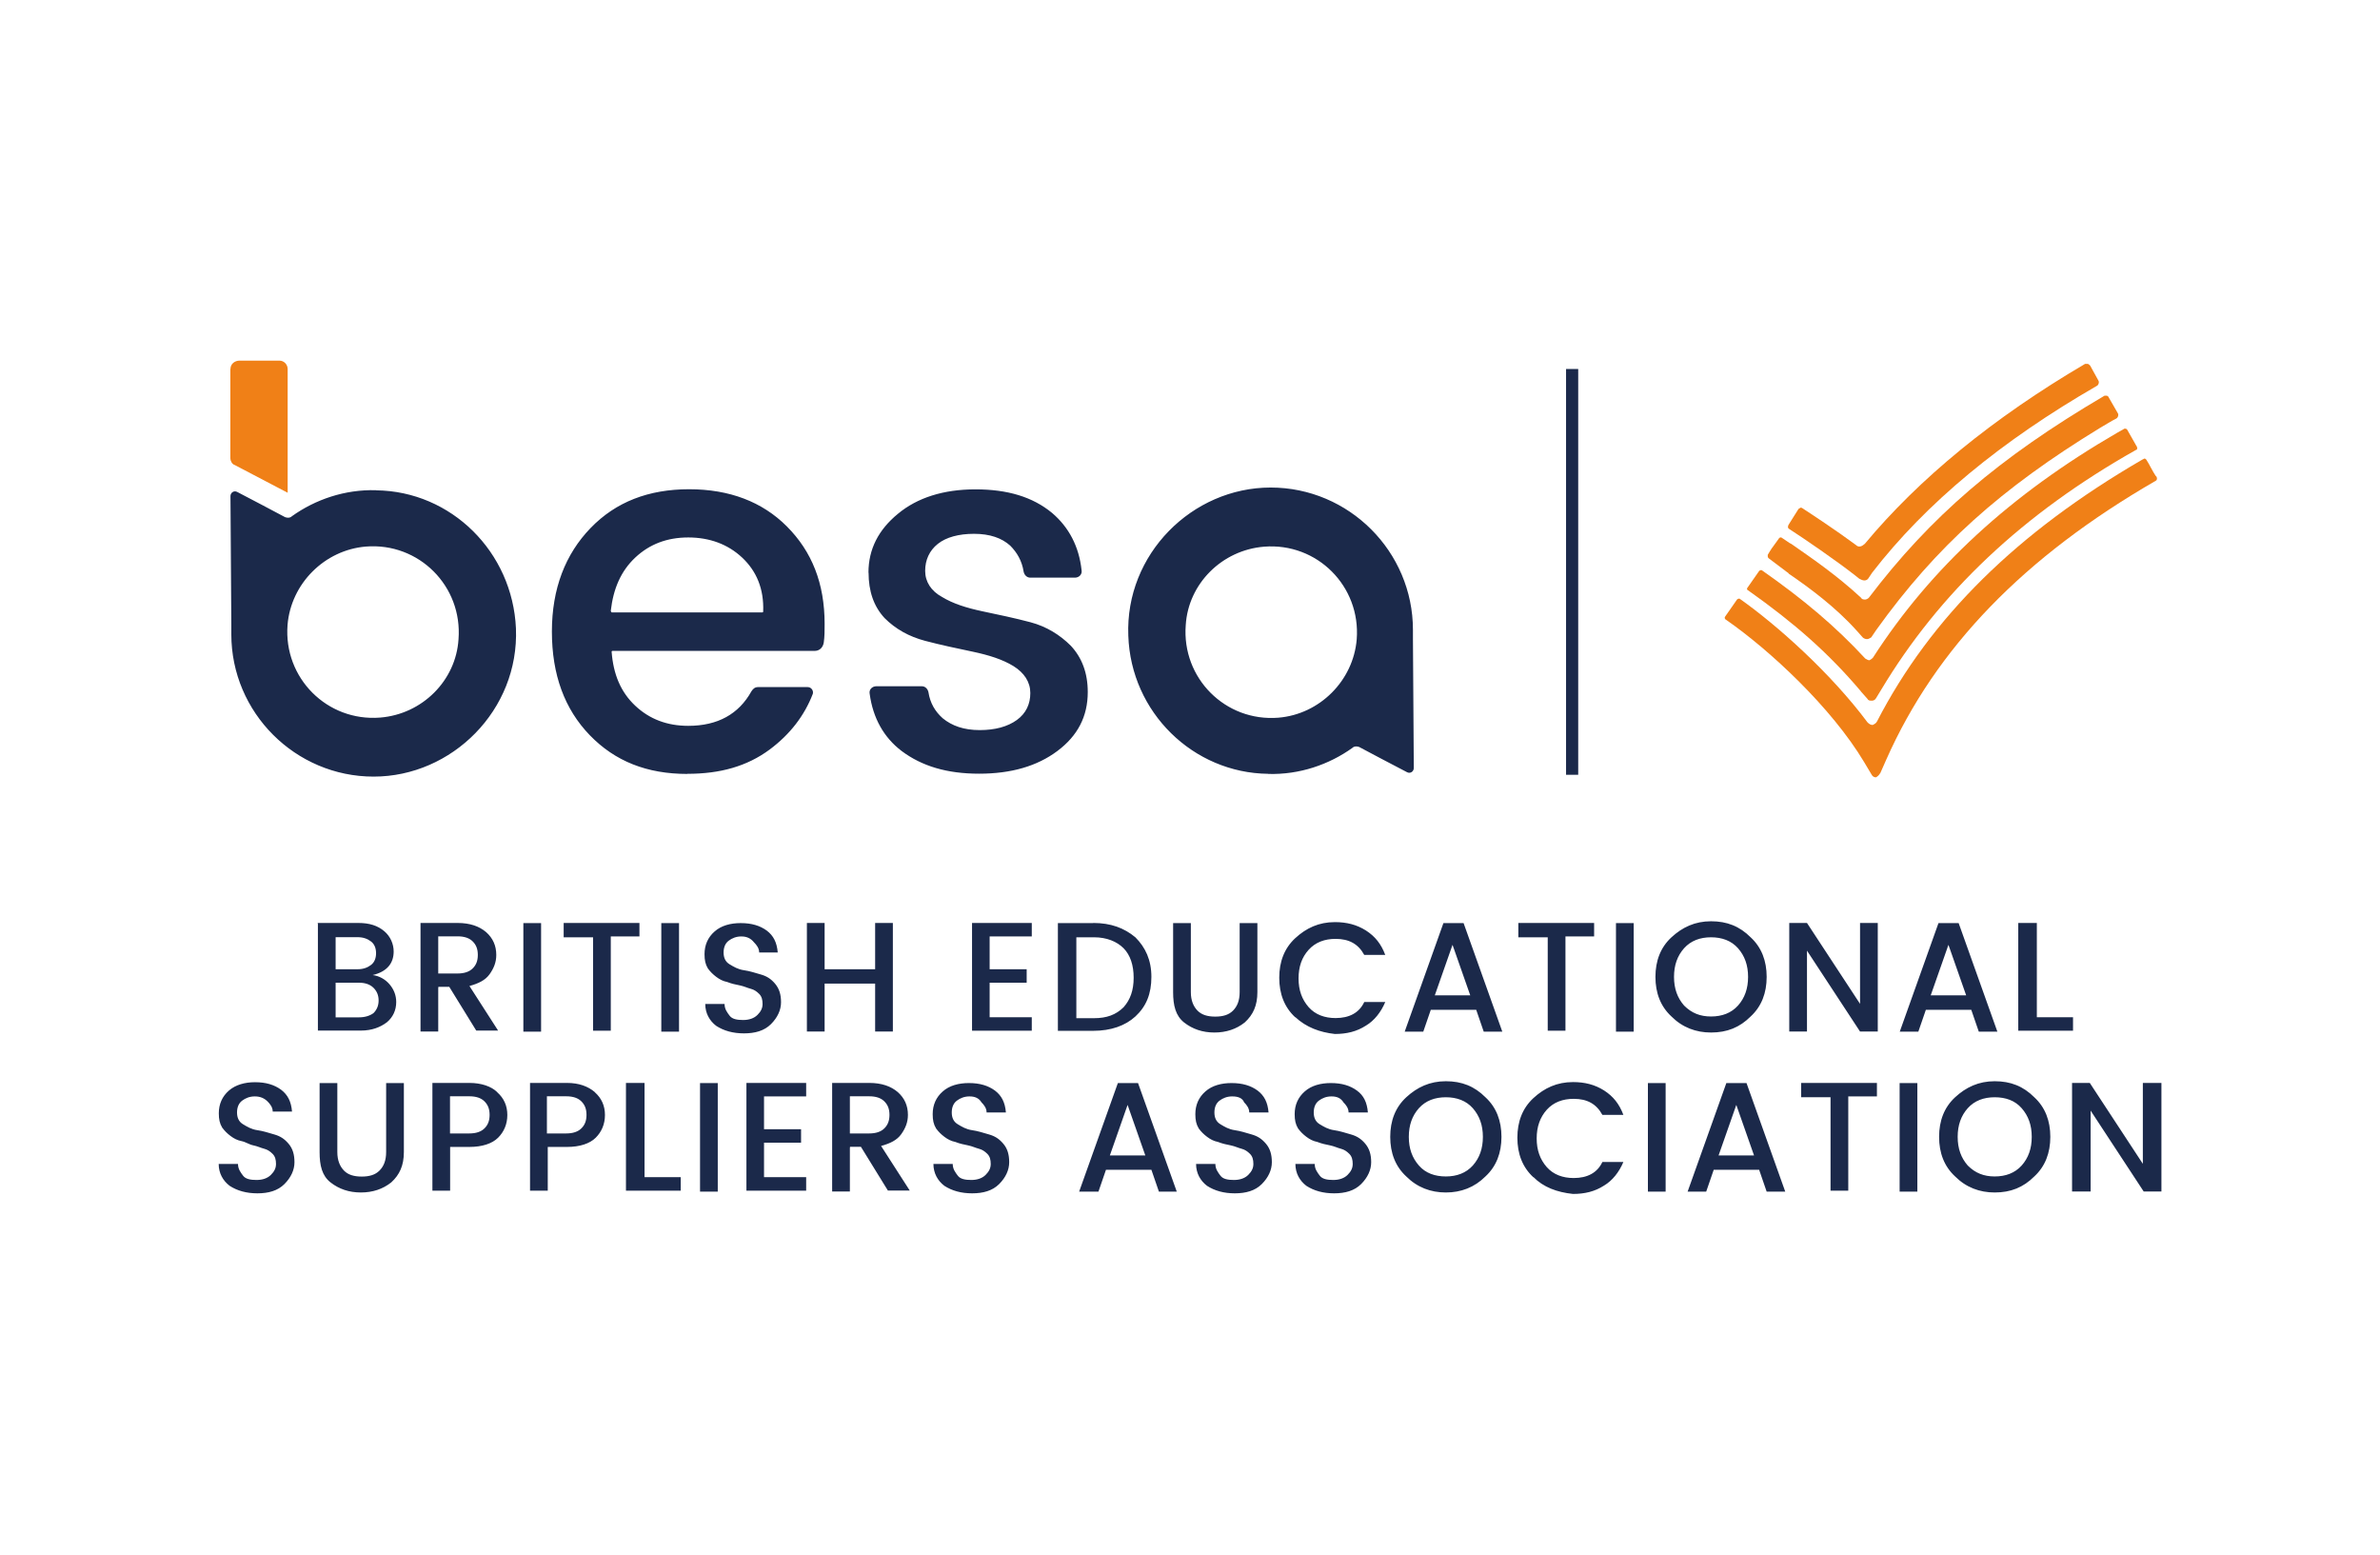
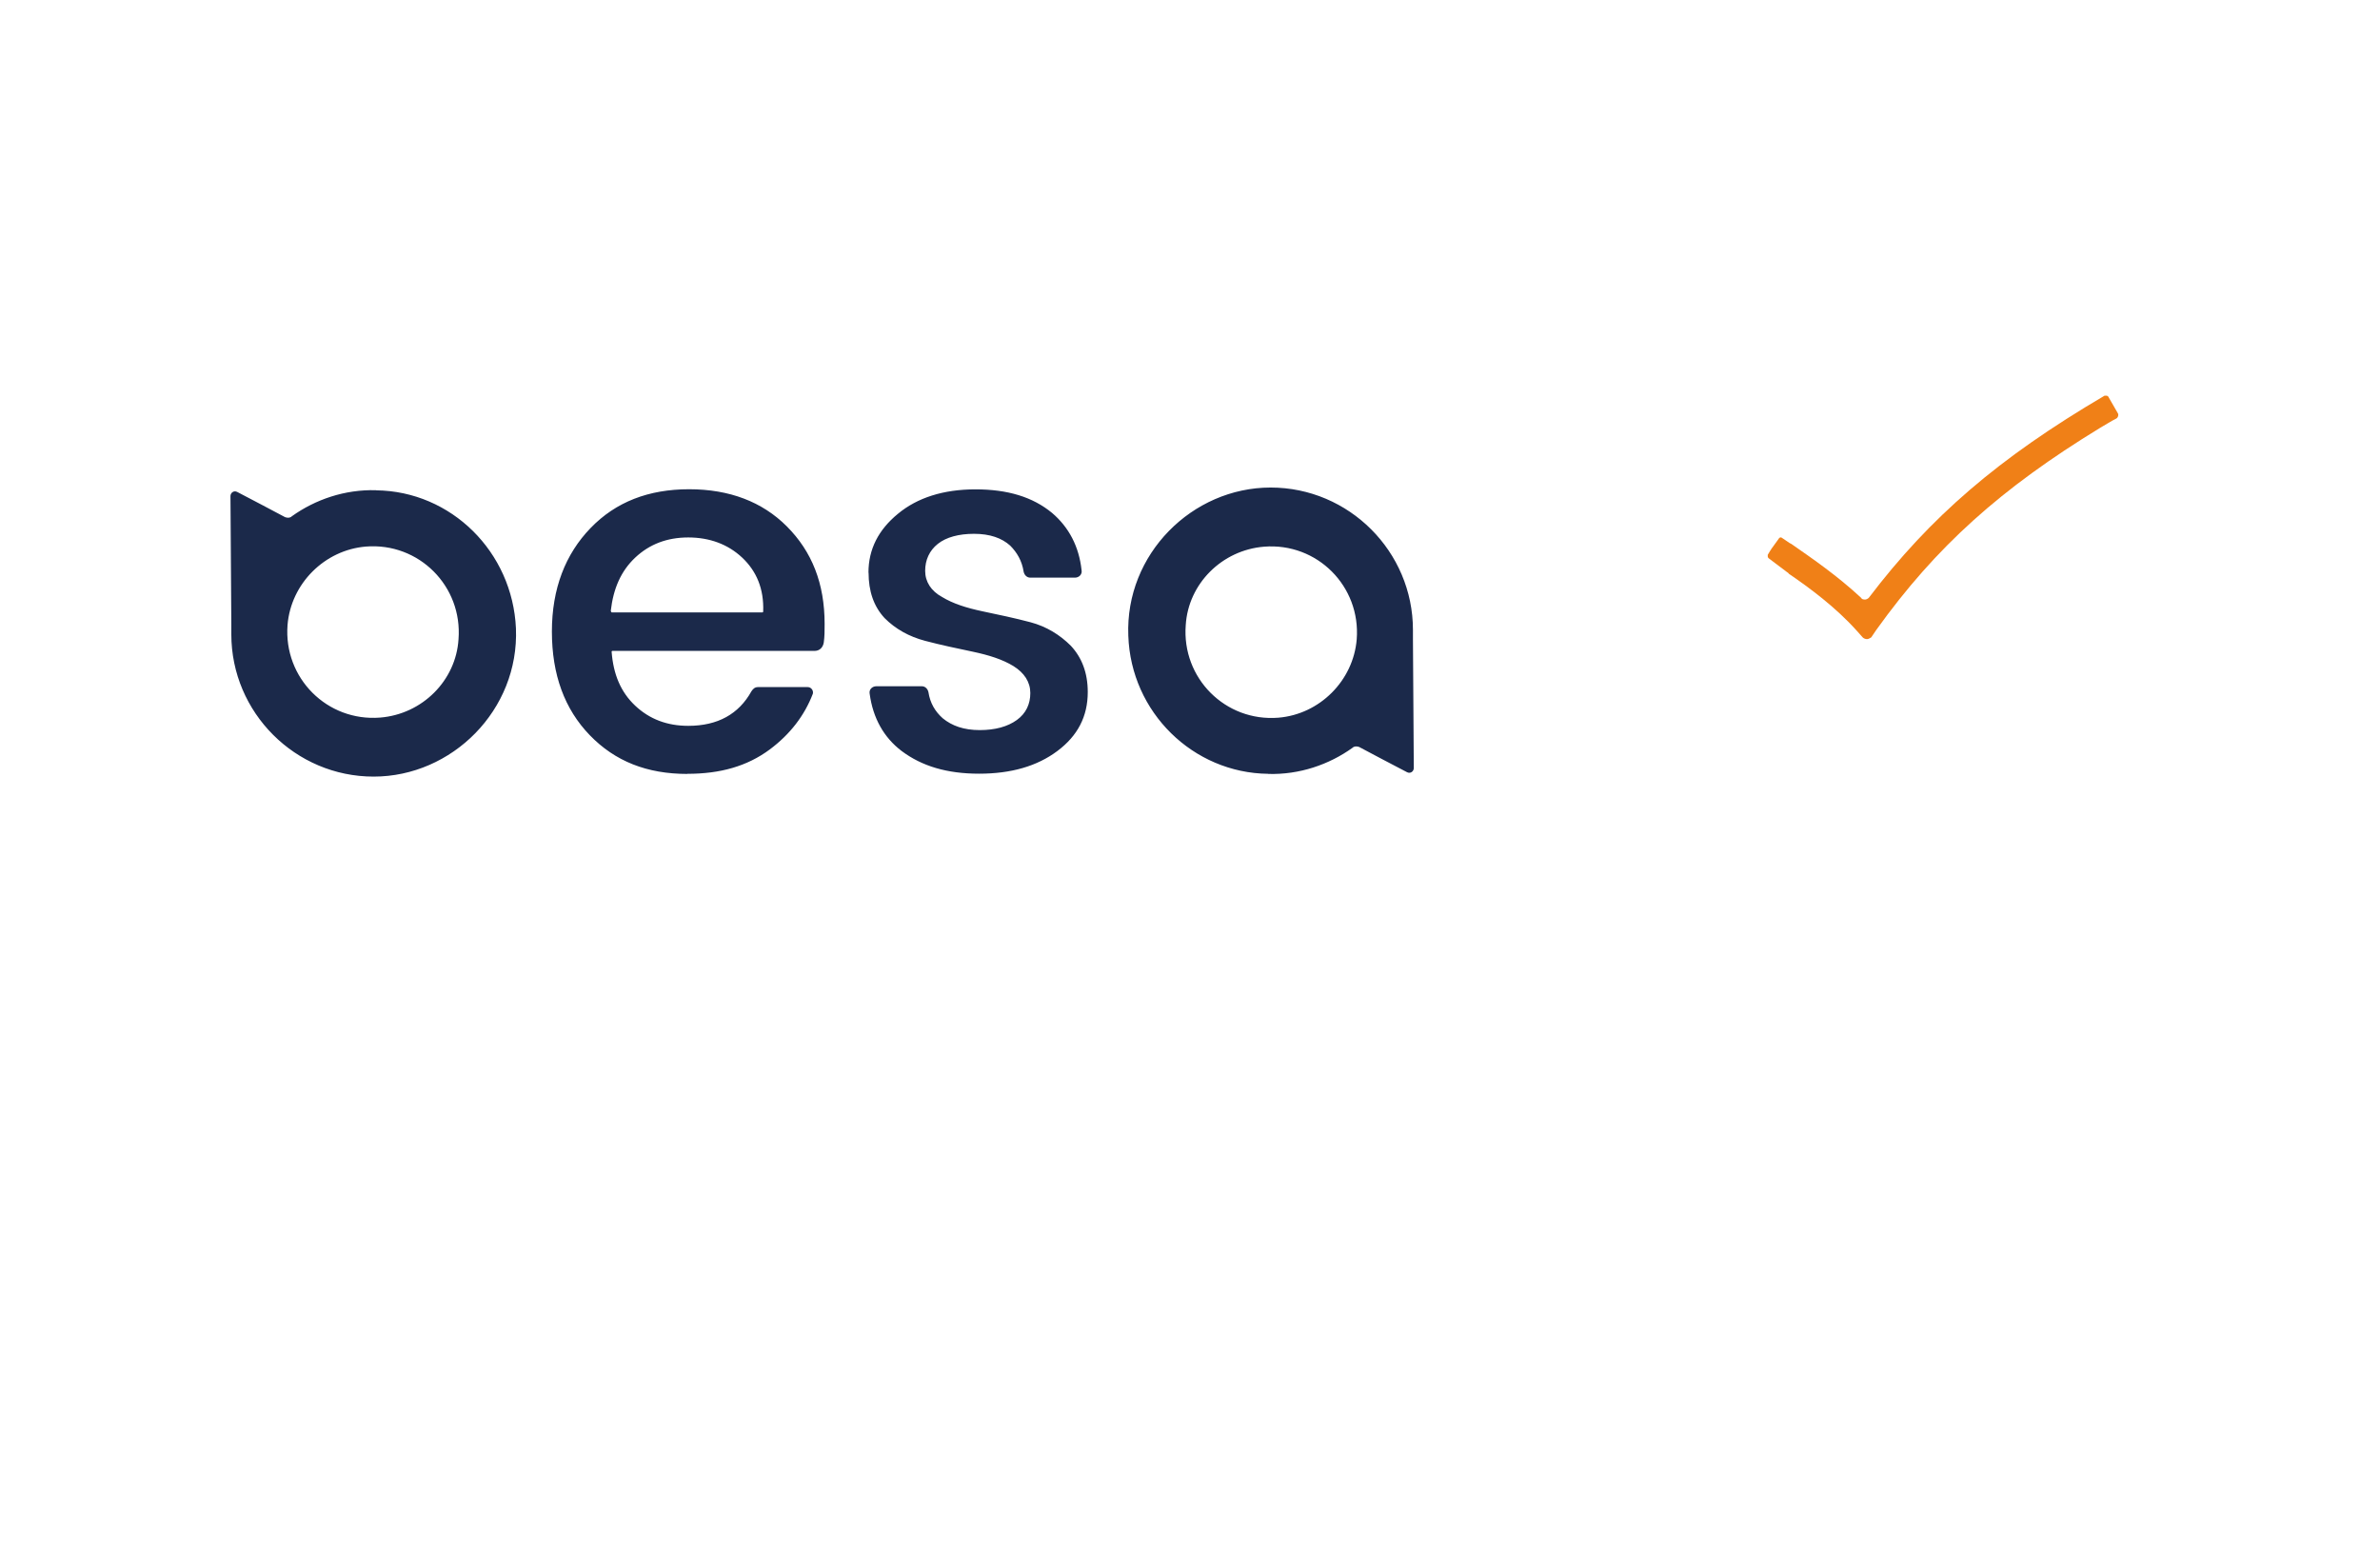
<svg xmlns="http://www.w3.org/2000/svg" id="Layer_1" viewBox="0 0 196 128">
  <defs>
    <style>.cls-1{fill:#f08017;}.cls-1,.cls-2{stroke-width:0px;}.cls-2{fill:#1b294a;}.cls-3{fill:none;stroke:#1b294a;stroke-miterlimit:10;}</style>
  </defs>
-   <path class="cls-2" d="M26.11,75.99h3.4c.9,0,1.59.21,2.15.69.49.42.76,1.04.76,1.66,0,.97-.55,1.66-1.73,1.94.55.07,1.04.35,1.39.76s.55.9.55,1.46c0,.69-.28,1.25-.76,1.66-.55.42-1.25.69-2.15.69h-3.54v-8.87h-.07ZM27.64,77.17v2.63h1.8c.49,0,.83-.14,1.11-.35s.42-.55.42-.97-.14-.76-.42-.97c-.28-.21-.62-.35-1.11-.35h-1.8ZM27.64,83.76h1.94c.49,0,.9-.14,1.18-.35.28-.28.42-.62.42-1.04s-.14-.76-.42-1.04c-.28-.28-.69-.42-1.18-.42h-1.94v2.84ZM36.09,81.33v3.6h-1.46v-8.94h3.05c1.04,0,1.8.28,2.36.76.55.49.83,1.11.83,1.87,0,.62-.21,1.11-.55,1.59-.35.49-.9.76-1.66.97l2.36,3.67h-1.8l-2.22-3.6h-.9v.07ZM36.09,77.17v2.98h1.59c.55,0,.97-.14,1.25-.42.28-.28.42-.62.42-1.11s-.14-.83-.42-1.11c-.28-.28-.69-.42-1.25-.42h-1.59v.07ZM43.1,84.94v-8.94h1.46v8.94h-1.46ZM46.42,77.17v-1.18h6.24v1.11h-2.36v7.76h-1.46v-7.69s-2.43,0-2.43,0ZM54.46,84.94v-8.94h1.46v8.94h-1.46ZM61.05,77.1c-.42,0-.76.14-1.04.35-.28.21-.42.55-.42.97s.14.76.49.97c.35.21.69.42,1.18.49s.9.21,1.39.35c.49.14.83.35,1.18.76.35.42.49.9.49,1.53s-.28,1.25-.83,1.8c-.55.55-1.32.76-2.22.76s-1.66-.21-2.29-.62c-.55-.42-.9-1.04-.9-1.8h1.59c0,.42.21.69.42.97.21.28.62.35,1.11.35s.9-.14,1.18-.42c.28-.28.42-.55.42-.9s-.07-.62-.28-.83-.42-.35-.69-.42c-.28-.07-.55-.21-.9-.28-.35-.07-.69-.14-1.04-.28-.35-.07-.62-.21-.9-.42-.28-.21-.49-.42-.69-.69-.21-.35-.28-.69-.28-1.18,0-.76.28-1.39.83-1.87.55-.49,1.32-.69,2.15-.69.9,0,1.59.21,2.15.62.55.42.83.97.9,1.8h-1.53c0-.35-.21-.62-.42-.83-.28-.35-.62-.49-1.04-.49ZM72.07,75.99h1.46v8.94h-1.46v-3.95h-4.16v3.95h-1.46v-8.94h1.46v3.81h4.16v-3.81ZM84.97,75.99v1.11h-3.47v2.7h3.05v1.11h-3.05v2.84h3.47v1.11h-4.92v-8.87h4.92ZM90.03,75.99c1.46,0,2.56.42,3.47,1.18.83.83,1.32,1.87,1.32,3.26s-.42,2.43-1.32,3.26c-.83.76-2.01,1.18-3.47,1.18h-2.91v-8.87h2.91ZM88.64,83.83h1.46c1.04,0,1.8-.28,2.43-.9.55-.62.83-1.39.83-2.43s-.28-1.87-.83-2.43c-.55-.55-1.39-.9-2.43-.9h-1.46v6.66ZM96.61,81.68v-5.68h1.46v5.68c0,.69.21,1.18.55,1.53.35.35.83.49,1.46.49s1.11-.14,1.46-.49.55-.83.55-1.53v-5.68h1.46v5.68c0,1.11-.35,1.87-1.04,2.5-.69.55-1.53.83-2.5.83s-1.8-.28-2.5-.83c-.69-.55-.9-1.39-.9-2.5ZM106.67,83.76c-.9-.83-1.32-1.94-1.32-3.26s.42-2.43,1.32-3.26c.9-.83,1.94-1.32,3.26-1.32.97,0,1.8.21,2.56.69.76.49,1.25,1.11,1.59,2.01h-1.73c-.49-.9-1.25-1.32-2.36-1.32-.9,0-1.66.28-2.22.9s-.83,1.39-.83,2.36.28,1.73.83,2.36c.55.62,1.32.9,2.22.9,1.11,0,1.94-.42,2.36-1.32h1.73c-.35.83-.9,1.53-1.59,1.94-.76.49-1.59.69-2.56.69-1.25-.14-2.36-.55-3.26-1.39h0ZM122.19,84.94l-.62-1.8h-3.74l-.62,1.8h-1.53l3.19-8.94h1.66l3.19,8.94h-1.53ZM118.17,81.95h2.91l-1.46-4.16-1.46,4.16h0ZM125.04,77.17v-1.18h6.24v1.11h-2.36v7.76h-1.46v-7.69h-2.43ZM133.08,84.94v-8.94h1.46v8.94s-1.46,0-1.46,0ZM140.91,85.01c-1.25,0-2.36-.42-3.26-1.32-.9-.83-1.32-1.94-1.32-3.26s.42-2.43,1.32-3.26c.9-.83,1.94-1.32,3.26-1.32s2.36.42,3.26,1.32c.9.83,1.32,1.94,1.32,3.26s-.42,2.43-1.32,3.26c-.9.9-1.94,1.32-3.26,1.32ZM140.91,83.69c.9,0,1.66-.28,2.22-.9.55-.62.83-1.39.83-2.36s-.28-1.73-.83-2.36c-.55-.62-1.32-.9-2.22-.9s-1.66.28-2.22.9c-.55.62-.83,1.39-.83,2.36s.28,1.73.83,2.36c.62.62,1.32.9,2.22.9ZM153.18,75.99h1.46v8.94h-1.46l-4.37-6.66v6.66h-1.46v-8.94h1.46l4.37,6.66v-6.66ZM162.96,84.94l-.62-1.8h-3.74l-.62,1.8h-1.53l3.19-8.94h1.66l3.19,8.94h-1.53ZM159.01,81.95h2.91l-1.46-4.16-1.46,4.16h0ZM166.28,75.99h1.46v7.76h2.98v1.11h-4.51v-8.87h.07ZM20.98,90.27c-.42,0-.76.14-1.04.35-.28.21-.42.55-.42.97s.14.76.49.97c.35.21.69.42,1.18.49.49.07.9.21,1.39.35.49.14.83.35,1.18.76s.49.9.49,1.53-.28,1.25-.83,1.8c-.55.55-1.32.76-2.22.76s-1.66-.21-2.29-.62c-.55-.42-.9-1.04-.9-1.8h1.59c0,.42.21.69.42.97.21.28.62.35,1.11.35s.9-.14,1.18-.42c.28-.28.42-.55.42-.9s-.07-.62-.28-.83c-.21-.21-.42-.35-.69-.42-.28-.07-.55-.21-.9-.28-.35-.07-.62-.28-.97-.35-.35-.07-.62-.21-.9-.42-.28-.21-.49-.42-.69-.69-.21-.35-.28-.69-.28-1.18,0-.76.28-1.39.83-1.87s1.32-.69,2.15-.69c.9,0,1.59.21,2.15.62.55.42.83.97.9,1.8h-1.59c0-.35-.21-.62-.42-.83-.28-.28-.62-.42-1.04-.42ZM26.32,94.85v-5.68h1.46v5.68c0,.69.21,1.18.55,1.53s.83.49,1.46.49,1.11-.14,1.46-.49.55-.83.55-1.53v-5.68h1.46v5.68c0,1.11-.35,1.87-1.04,2.5-.69.55-1.53.83-2.5.83s-1.8-.28-2.5-.83-.9-1.39-.9-2.5ZM40.95,89.93c.55.49.83,1.11.83,1.87s-.28,1.39-.76,1.87c-.49.49-1.32.76-2.36.76h-1.59v3.6h-1.46v-8.87h3.05c.97,0,1.8.28,2.29.76ZM37.06,93.32h1.59c.55,0,.97-.14,1.25-.42.28-.28.42-.62.42-1.11s-.14-.83-.42-1.11c-.28-.28-.69-.42-1.25-.42h-1.59v3.05ZM48.99,89.93c.55.49.83,1.11.83,1.87s-.28,1.39-.76,1.87c-.49.49-1.32.76-2.36.76h-1.59v3.6h-1.46v-8.87h3.05c.97,0,1.73.28,2.29.76ZM45.04,93.32h1.59c.55,0,.97-.14,1.25-.42.28-.28.42-.62.42-1.11s-.14-.83-.42-1.11c-.28-.28-.69-.42-1.25-.42h-1.59v3.05ZM51.62,89.16h1.46v7.76h2.98v1.11h-4.51v-8.87h.07ZM57.65,98.11v-8.94h1.46v8.94h-1.46ZM66.39,89.16v1.11h-3.47v2.7h3.05v1.11h-3.05v2.84h3.47v1.11h-4.92v-8.87h4.92ZM69.99,94.5v3.6h-1.46v-8.94h3.05c1.04,0,1.8.28,2.36.76.55.49.83,1.11.83,1.87,0,.62-.21,1.11-.55,1.59-.35.49-.9.76-1.66.97l2.36,3.67h-1.8l-2.22-3.6h-.9v.07ZM69.99,90.34v2.98h1.59c.55,0,.97-.14,1.25-.42s.42-.62.42-1.11-.14-.83-.42-1.11-.69-.42-1.25-.42h-1.59v.07ZM79.84,90.27c-.42,0-.76.14-1.04.35-.28.21-.42.55-.42.97s.14.76.49.97c.35.21.69.42,1.18.49.49.07.9.21,1.39.35.49.14.83.35,1.18.76s.49.9.49,1.53-.28,1.25-.83,1.8c-.55.55-1.32.76-2.22.76s-1.66-.21-2.29-.62c-.55-.42-.9-1.04-.9-1.8h1.59c0,.42.21.69.42.97.21.28.62.35,1.11.35s.9-.14,1.18-.42c.28-.28.42-.55.42-.9s-.07-.62-.28-.83c-.21-.21-.42-.35-.69-.42-.28-.07-.55-.21-.9-.28-.35-.07-.69-.14-1.04-.28-.35-.07-.62-.21-.9-.42-.28-.21-.49-.42-.69-.69-.21-.35-.28-.69-.28-1.18,0-.76.28-1.39.83-1.87.55-.49,1.32-.69,2.15-.69.9,0,1.59.21,2.15.62.55.42.83.97.9,1.8h-1.59c0-.35-.21-.62-.42-.83-.21-.35-.55-.49-.97-.49ZM95.44,98.11l-.62-1.8h-3.74l-.62,1.8h-1.59l3.19-8.94h1.66l3.19,8.94h-1.46ZM91.41,95.13h2.91l-1.46-4.16-1.46,4.16ZM101.47,90.27c-.42,0-.76.14-1.04.35-.28.21-.42.55-.42.97s.14.76.49.97c.35.21.69.42,1.18.49.49.07.9.21,1.39.35.49.14.83.35,1.18.76s.49.9.49,1.53-.28,1.25-.83,1.8c-.55.55-1.32.76-2.22.76s-1.66-.21-2.29-.62c-.55-.42-.9-1.04-.9-1.8h1.59c0,.42.21.69.42.97s.62.35,1.11.35.9-.14,1.18-.42c.28-.28.42-.55.42-.9s-.07-.62-.28-.83c-.21-.21-.42-.35-.69-.42-.28-.07-.55-.21-.9-.28-.35-.07-.69-.14-1.04-.28-.35-.07-.62-.21-.9-.42-.28-.21-.49-.42-.69-.69-.21-.35-.28-.69-.28-1.18,0-.76.28-1.39.83-1.87.55-.49,1.32-.69,2.15-.69.9,0,1.59.21,2.15.62.55.42.83.97.9,1.8h-1.59c0-.35-.21-.62-.42-.83-.14-.35-.49-.49-.97-.49h0ZM109.65,90.27c-.42,0-.76.14-1.04.35-.28.21-.42.55-.42.97s.14.76.49.97c.35.21.69.42,1.18.49.49.07.9.21,1.39.35.49.14.83.35,1.18.76.35.42.49.9.49,1.53s-.28,1.25-.83,1.8c-.55.55-1.32.76-2.22.76s-1.66-.21-2.29-.62c-.55-.42-.9-1.04-.9-1.8h1.59c0,.42.21.69.42.97.21.28.62.35,1.11.35s.9-.14,1.18-.42.42-.55.42-.9-.07-.62-.28-.83c-.21-.21-.42-.35-.69-.42-.28-.07-.55-.21-.9-.28-.35-.07-.69-.14-1.04-.28-.35-.07-.62-.21-.9-.42s-.49-.42-.69-.69c-.21-.35-.28-.69-.28-1.18,0-.76.28-1.39.83-1.87.55-.49,1.32-.69,2.15-.69.9,0,1.59.21,2.15.62s.83.97.9,1.8h-1.59c0-.35-.21-.62-.42-.83-.21-.35-.55-.49-.97-.49h0ZM119.07,98.18c-1.25,0-2.36-.42-3.26-1.32-.9-.83-1.32-1.94-1.32-3.26s.42-2.43,1.32-3.26c.9-.83,1.94-1.32,3.26-1.32s2.36.42,3.26,1.32c.9.83,1.32,1.94,1.32,3.26s-.42,2.43-1.32,3.26c-.9.9-2.01,1.32-3.26,1.32ZM119.07,96.86c.9,0,1.66-.28,2.22-.9.55-.62.83-1.39.83-2.36s-.28-1.73-.83-2.36c-.55-.62-1.32-.9-2.22-.9s-1.66.28-2.22.9c-.55.62-.83,1.39-.83,2.36s.28,1.73.83,2.36,1.32.9,2.22.9ZM126.28,96.93c-.9-.83-1.32-1.94-1.32-3.26s.42-2.43,1.32-3.26c.9-.83,1.94-1.32,3.26-1.32.97,0,1.8.21,2.56.69.76.49,1.25,1.11,1.59,2.01h-1.73c-.49-.9-1.25-1.32-2.36-1.32-.9,0-1.66.28-2.22.9-.55.62-.83,1.39-.83,2.36s.28,1.73.83,2.36c.55.62,1.32.9,2.22.9,1.11,0,1.94-.42,2.36-1.32h1.73c-.35.83-.9,1.53-1.59,1.94-.76.49-1.59.69-2.56.69-1.32-.14-2.43-.55-3.26-1.39h0ZM135.71,98.11v-8.94h1.46v8.94s-1.46,0-1.46,0ZM145.49,98.11l-.62-1.8h-3.74l-.62,1.8h-1.53l3.19-8.94h1.66l3.19,8.94h-1.53ZM141.54,95.13h2.91l-1.46-4.16-1.46,4.16h0ZM148.33,90.34v-1.18h6.24v1.11h-2.36v7.76h-1.46v-7.69s-2.43,0-2.43,0ZM156.44,98.11v-8.94h1.46v8.94h-1.46ZM164.27,98.18c-1.25,0-2.36-.42-3.26-1.32-.9-.83-1.32-1.94-1.32-3.26s.42-2.43,1.32-3.26c.9-.83,1.94-1.32,3.26-1.32s2.36.42,3.26,1.32c.9.83,1.32,1.94,1.32,3.26s-.42,2.43-1.32,3.26c-.9.9-1.94,1.32-3.26,1.32ZM164.27,96.86c.9,0,1.66-.28,2.22-.9.55-.62.83-1.39.83-2.36s-.28-1.73-.83-2.36-1.32-.9-2.22-.9-1.66.28-2.22.9c-.55.62-.83,1.39-.83,2.36s.28,1.73.83,2.36c.62.62,1.32.9,2.22.9ZM176.54,89.16h1.46v8.94h-1.46l-4.37-6.66v6.66h-1.53v-8.94h1.46l4.37,6.66v-6.66h.07Z" />
-   <path class="cls-3" d="M129.47,63.79V30.38" />
  <path class="cls-2" d="M56.61,63.72c-3.33,0-5.96-1.04-8.04-3.19-2.08-2.15-3.12-4.99-3.12-8.53s1.11-6.38,3.19-8.53c2.08-2.15,4.78-3.19,8.11-3.19s6.03,1.04,8.04,3.05c2.08,2.08,3.12,4.71,3.12,8.04,0,.55,0,1.04-.07,1.53-.07.42-.35.69-.76.69h-16.64c-.07,0-.07.07-.07.07.14,1.87.76,3.33,1.94,4.44,1.18,1.11,2.63,1.66,4.37,1.66,2.43,0,4.16-.97,5.2-2.84.14-.21.28-.35.55-.35h4.09c.28,0,.49.28.42.55-.69,1.8-1.87,3.33-3.54,4.58-1.87,1.39-4.09,2.01-6.79,2.01h0ZM61.12,45.91c-1.18-1.11-2.7-1.66-4.44-1.66s-3.19.55-4.37,1.66c-1.18,1.11-1.8,2.56-2.01,4.37,0,.07.07.14.07.14h12.41c.07,0,.07-.07.07-.07.07-1.87-.55-3.33-1.73-4.44ZM71.52,47.15c0-1.94.83-3.54,2.43-4.85,1.59-1.32,3.74-2.01,6.38-2.01s4.71.62,6.31,1.94c1.39,1.18,2.22,2.77,2.43,4.71.07.35-.21.62-.55.62h-3.67c-.28,0-.49-.21-.55-.49-.14-.9-.55-1.59-1.11-2.15-.69-.62-1.66-.97-2.98-.97-1.25,0-2.29.28-2.98.83-.69.55-1.04,1.32-1.04,2.22s.49,1.66,1.39,2.15c.9.55,2.01.9,3.33,1.18,1.32.28,2.63.55,3.95.9,1.32.35,2.43,1.04,3.33,1.94.9.97,1.39,2.22,1.39,3.81,0,2.01-.83,3.6-2.5,4.85s-3.81,1.87-6.45,1.87-4.71-.62-6.38-1.87c-1.46-1.11-2.36-2.7-2.63-4.71-.07-.35.21-.62.55-.62h3.74c.28,0,.49.21.55.49.14.9.55,1.59,1.18,2.15.76.62,1.73.97,3.05.97,1.25,0,2.29-.28,3.05-.83.76-.55,1.11-1.32,1.11-2.22s-.49-1.66-1.39-2.22c-.9-.55-2.01-.9-3.33-1.18-1.32-.28-2.63-.55-3.95-.9-1.32-.35-2.43-.97-3.33-1.87-.9-.97-1.32-2.22-1.32-3.74h0ZM104.45,63.72c2.56.07,4.99-.76,6.93-2.15.14-.14.35-.14.55-.07.76.42,2.91,1.53,3.95,2.08.28.14.55-.07.55-.35l-.07-10.61v-.76c0-6.45-5.27-11.72-11.72-11.72s-11.99,5.48-11.72,12.2c.21,6.31,5.34,11.3,11.51,11.37ZM104.1,45.01c4.37-.35,7.97,3.26,7.63,7.63-.28,3.4-3.05,6.17-6.45,6.45-4.37.35-7.97-3.26-7.63-7.63.21-3.4,2.98-6.17,6.45-6.45ZM30.96,40.36c-2.56-.07-4.99.76-6.93,2.15-.14.14-.35.14-.55.07-.76-.42-2.91-1.53-3.95-2.08-.28-.14-.55.07-.55.35l.07,10.61v.76c0,6.45,5.27,11.72,11.72,11.72s11.99-5.48,11.72-12.2c-.28-6.31-5.34-11.3-11.51-11.37ZM31.31,59.08c-4.37.35-7.97-3.26-7.63-7.63.28-3.4,3.05-6.17,6.45-6.45,4.37-.35,7.97,3.26,7.63,7.63-.21,3.4-2.98,6.17-6.45,6.45Z" />
-   <path class="cls-1" d="M18.97,30.38v7.35c0,.21.14.49.35.55l4.37,2.29v-10.19c0-.35-.28-.69-.69-.69h-3.26c-.42,0-.76.28-.76.69ZM153.25,56.93l.55.62c.07.14.21.14.35.14s.28-.07.35-.21l.42-.69c4.78-7.97,11.65-14.49,21.01-19.76.07,0,.07-.07.07-.07v-.14l-.83-1.46c-.07-.07-.14-.07-.21-.07l-.62.35c-8.73,5.06-15.32,11.09-20.1,18.51-.07.07-.14.14-.28.21-.14,0-.21-.07-.35-.14-2.43-2.63-5.06-4.85-8.53-7.28h-.07q-.07,0-.14.07l-.97,1.39c-.07.07,0,.21.07.21,3.81,2.7,6.59,5.13,9.29,8.32h0Z" />
  <path class="cls-1" d="M147.29,47.22c1.73,1.18,3.88,2.77,5.62,4.71l.49.55c.07.07.21.14.35.14s.21-.07.35-.14l.42-.62c4.92-6.86,10.26-11.65,18.44-16.64.49-.28.9-.55,1.32-.76.14-.07.21-.28.14-.42l-.76-1.32c0-.07-.07-.07-.14-.14h-.21c-8.73,5.13-14.35,9.98-19.41,16.64-.07.07-.21.14-.28.14-.14,0-.28,0-.35-.14-2.01-1.87-4.16-3.33-5.75-4.44l-.14-.07-.62-.42c-.07-.07-.21-.07-.28.07l-.55.76c-.07.07-.07.14-.14.21-.07.14-.14.21-.21.35v.14q0,.07.07.14l1.66,1.25h0Z" />
-   <path class="cls-1" d="M154.85,63.65l.49-1.11c4.09-9.22,11.37-16.71,22.18-22.95.14-.07.14-.21.07-.35l-.07-.07c-.28-.42-.49-.9-.76-1.32-.07-.07-.14-.14-.21-.07l-.14.07c-10.26,5.96-17.4,12.96-21.84,21.56-.07.14-.21.21-.35.28-.14,0-.28-.07-.42-.21-3.05-4.09-7.49-8.04-10.54-10.19h-.07q-.07,0-.14.07l-.97,1.39c-.07.07-.07.21.07.28,3.6,2.5,8.67,7.21,11.37,11.72l.62,1.04c.07.14.21.21.35.21.14-.07.28-.21.35-.35h0Z" />
-   <path class="cls-1" d="M153.53,44.8c-.21.21-.49.28-.69.07-1.59-1.18-3.6-2.5-4.44-3.05-.07,0-.07-.07-.14,0-.07,0-.07.07-.14.07l-.83,1.32c-.07.14-.07.28.07.35,1.18.76,3.81,2.56,5.41,3.81l.35.28c.14.07.28.14.42.14s.28-.07.35-.21l.28-.42c4.44-5.75,10.68-10.88,18.51-15.39.14-.07.21-.28.14-.42l-.69-1.25c-.07-.07-.14-.14-.21-.14h-.21c-7.56,4.44-13.66,9.43-18.16,14.84Z" />
</svg>